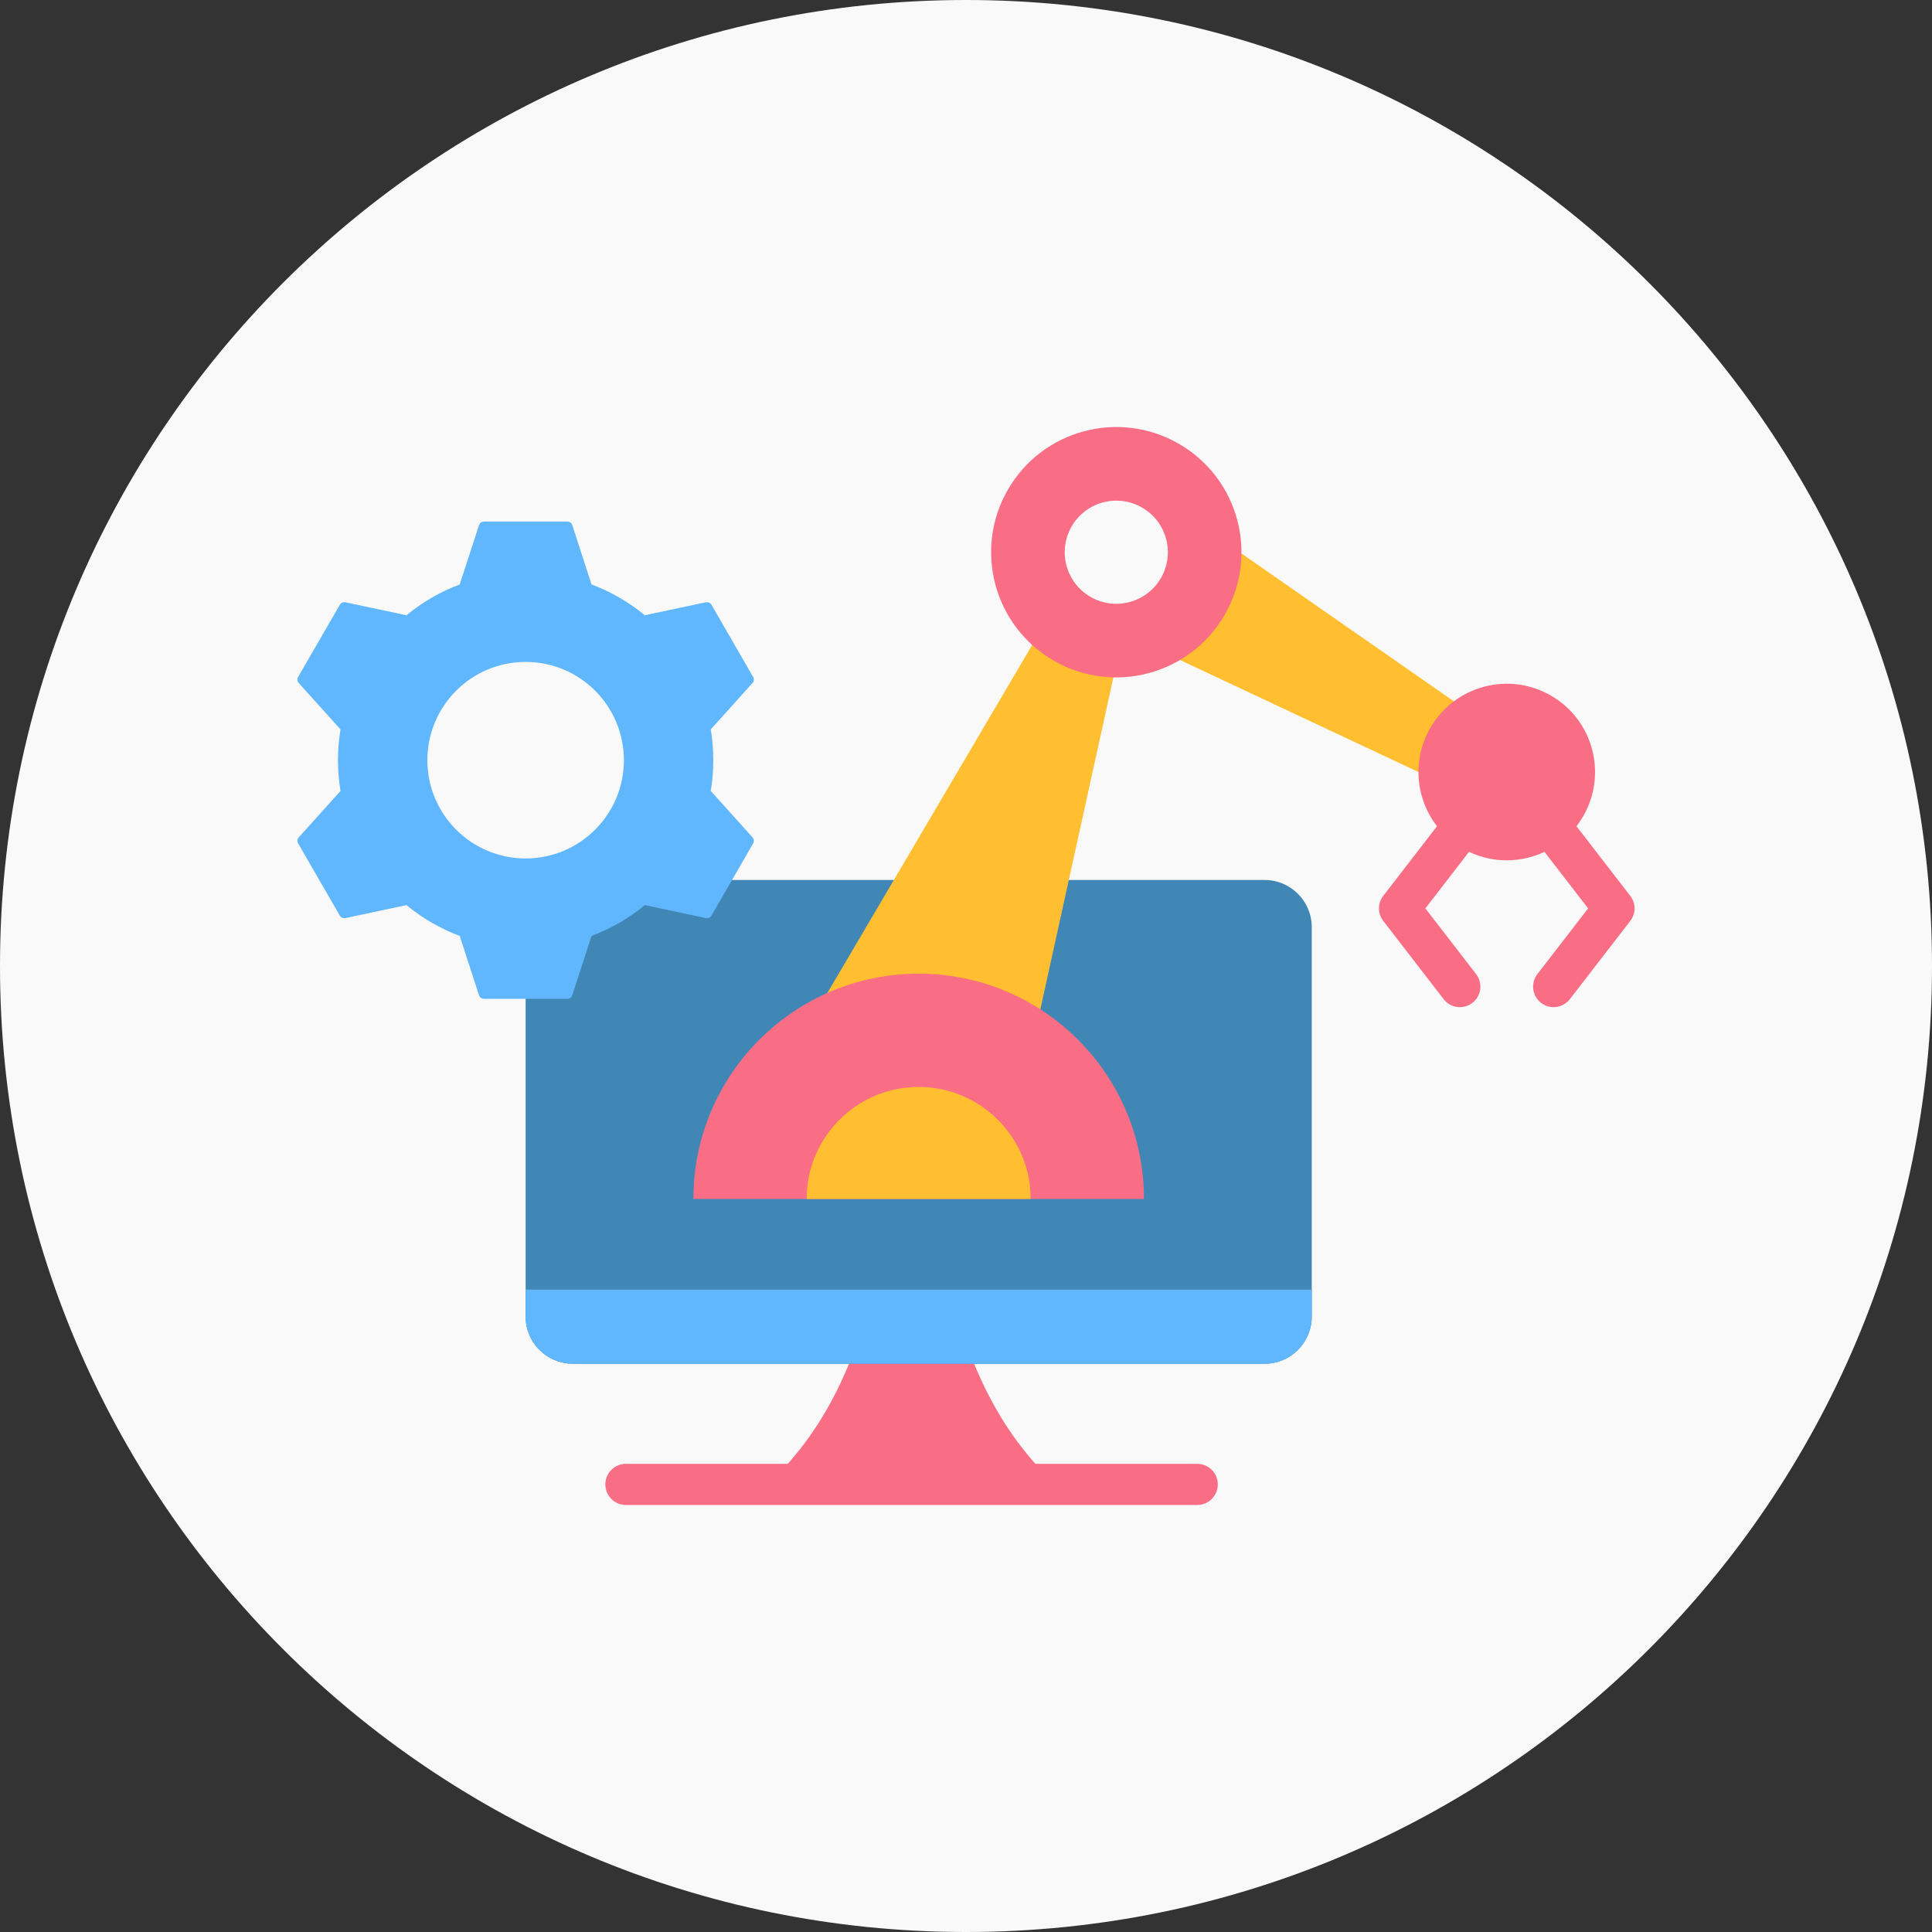
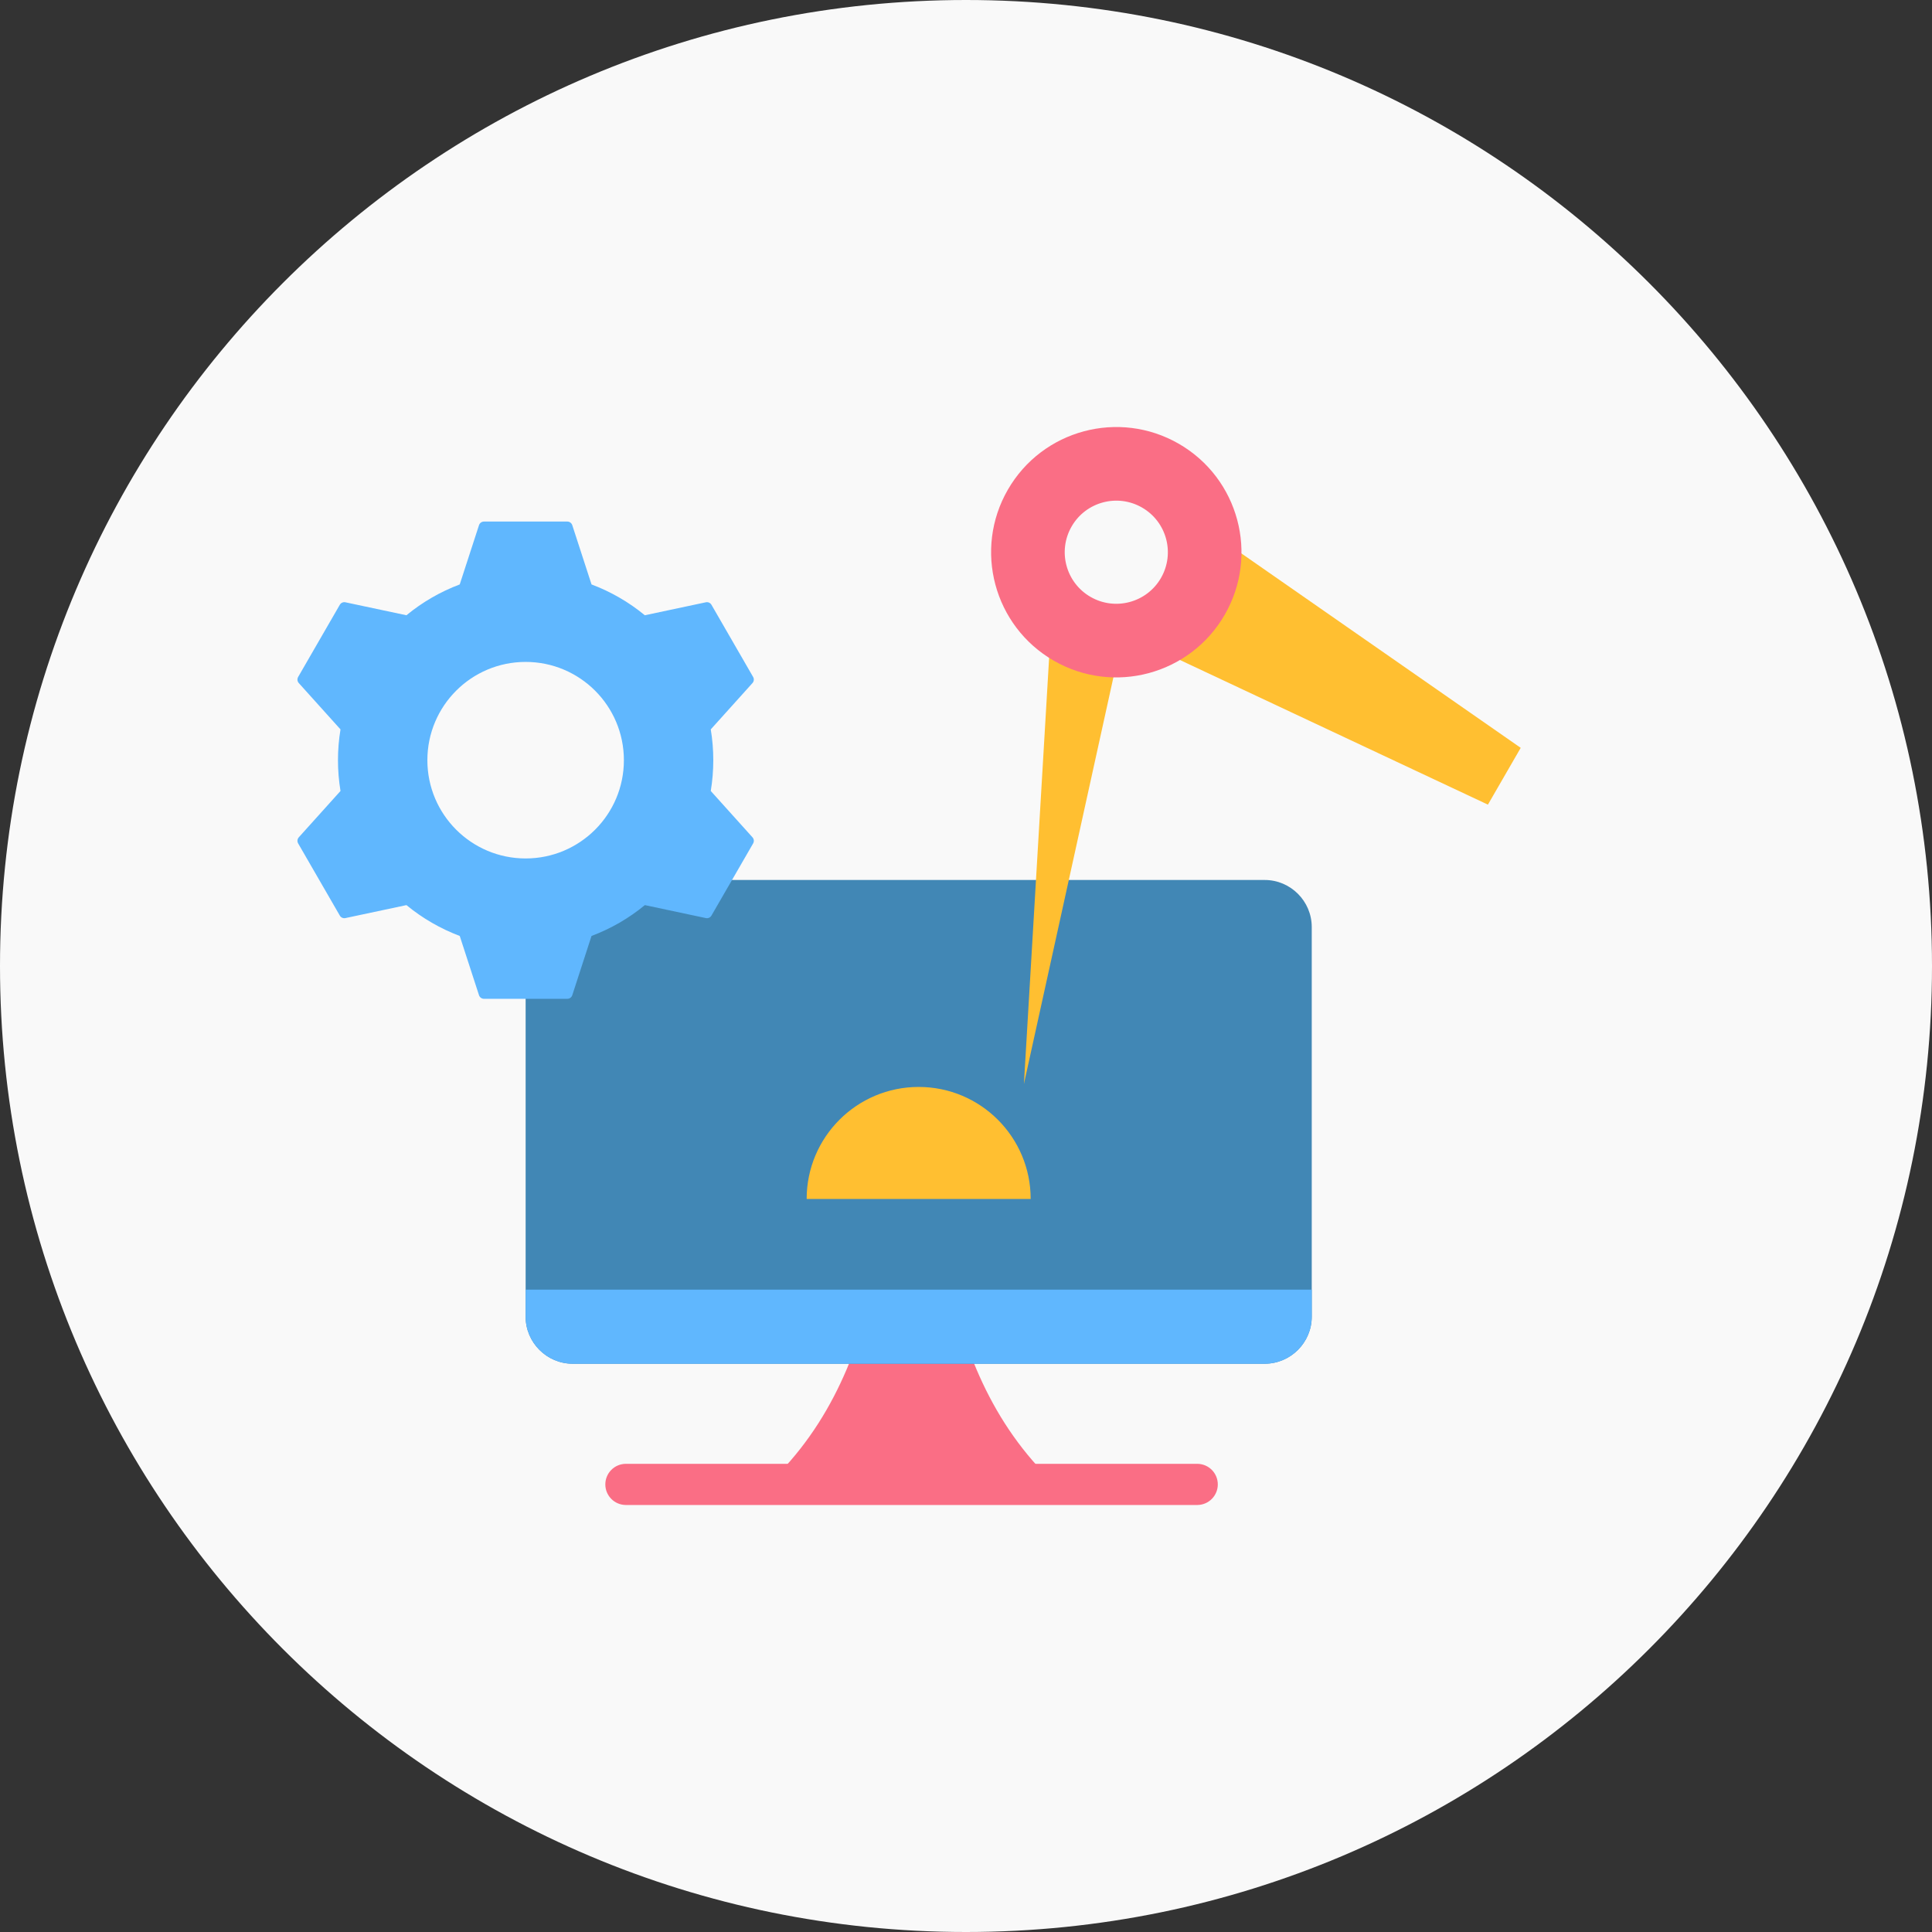
<svg xmlns="http://www.w3.org/2000/svg" width="120" height="120" viewBox="0 0 120 120" fill="none">
  <rect x="0" y="0" width="120" height="120" fill="#333333" stroke="none" />
  <g clip-path="url(#clip0_529_747)">
    <path d="M60 120C93.137 120 120 93.137 120 60C120 26.863 93.137 0 60 0C26.863 0 0 26.863 0 60C0 93.137 26.863 120 60 120Z" fill="#F9F9F9" />
    <path fill-rule="evenodd" clip-rule="evenodd" d="M54.696 77.454C53.809 82.773 52.085 87.634 48.447 91.445H64.791C61.154 87.634 59.43 82.773 58.543 77.454H54.696Z" fill="#FA6E85" />
    <path fill-rule="evenodd" clip-rule="evenodd" d="M55.168 75.408C55.013 76.725 54.815 78.019 54.558 79.281H58.68C58.422 78.019 58.225 76.725 58.069 75.408H55.168ZM48.897 90.921H38.853C38.518 90.927 38.199 91.064 37.964 91.303C37.729 91.542 37.598 91.864 37.598 92.199C37.598 92.534 37.729 92.856 37.964 93.095C38.199 93.334 38.518 93.471 38.853 93.477H74.385C74.72 93.471 75.039 93.334 75.274 93.095C75.508 92.856 75.64 92.534 75.64 92.199C75.64 91.864 75.508 91.542 75.274 91.303C75.039 91.064 74.72 90.927 74.385 90.921H48.897Z" fill="#FA6E85" />
    <path fill-rule="evenodd" clip-rule="evenodd" d="M94.454 46.45L75.093 32.973C75.944 36.098 73.894 39.268 70.691 39.774L92.417 49.977L94.454 46.45Z" fill="#FFBF31" />
    <path fill-rule="evenodd" clip-rule="evenodd" d="M35.571 54.657H78.552C80.16 54.657 81.475 55.972 81.475 57.58V81.782C81.475 83.389 80.16 84.704 78.552 84.704H35.571C33.963 84.704 32.648 83.389 32.648 81.782V57.579C32.648 55.972 33.963 54.657 35.571 54.657Z" fill="#4187B5" />
    <path fill-rule="evenodd" clip-rule="evenodd" d="M81.475 80.103V81.782C81.475 83.389 80.16 84.704 78.552 84.704H35.571C33.964 84.704 32.648 83.389 32.648 81.782V80.103H81.475Z" fill="#60B7FE" />
-     <path fill-rule="evenodd" clip-rule="evenodd" d="M96.329 43.203C99.211 44.867 99.956 48.687 97.918 51.317L101.258 55.643C101.433 55.869 101.527 56.148 101.524 56.433C101.522 56.719 101.423 56.995 101.245 57.218L97.495 62.076C97.286 62.337 96.983 62.507 96.651 62.547C96.319 62.587 95.984 62.495 95.72 62.29C95.455 62.086 95.281 61.785 95.236 61.454C95.191 61.123 95.278 60.787 95.478 60.519L98.641 56.422L95.93 52.911C94.487 53.592 92.769 53.633 91.244 52.911L88.533 56.422L91.696 60.519C91.896 60.787 91.983 61.123 91.938 61.454C91.893 61.785 91.719 62.086 91.454 62.29C91.19 62.495 90.855 62.587 90.523 62.547C90.191 62.507 89.888 62.337 89.68 62.076L85.916 57.201C85.742 56.974 85.648 56.696 85.65 56.411C85.653 56.125 85.751 55.849 85.93 55.626L89.256 51.317C87.929 49.609 87.69 47.2 88.838 45.211C90.352 42.588 93.706 41.689 96.329 43.203Z" fill="#FA6E85" />
-     <path fill-rule="evenodd" clip-rule="evenodd" d="M69.671 39.728L63.597 67.329L50.978 62.373L65.333 37.983C66.448 39.194 68.059 39.829 69.671 39.728Z" fill="#FFBF31" />
-     <path fill-rule="evenodd" clip-rule="evenodd" d="M57.061 60.477C64.789 60.477 71.053 66.741 71.053 74.469H43.068C43.068 66.742 49.333 60.477 57.061 60.477Z" fill="#FA6E85" />
+     <path fill-rule="evenodd" clip-rule="evenodd" d="M69.671 39.728L63.597 67.329L65.333 37.983C66.448 39.194 68.059 39.829 69.671 39.728Z" fill="#FFBF31" />
    <path fill-rule="evenodd" clip-rule="evenodd" d="M57.06 67.512C60.903 67.512 64.017 70.627 64.017 74.469H50.103C50.103 70.627 53.218 67.512 57.06 67.512Z" fill="#FFBF31" />
    <path fill-rule="evenodd" clip-rule="evenodd" d="M73.223 27.566C76.941 29.713 78.215 34.468 76.068 38.187C73.921 41.906 69.166 43.18 65.447 41.033C61.729 38.886 60.455 34.13 62.602 30.412C64.749 26.693 69.504 25.419 73.223 27.566ZM70.936 31.526C69.405 30.642 67.446 31.166 66.562 32.698C65.677 34.23 66.202 36.188 67.734 37.073C69.266 37.957 71.224 37.432 72.109 35.901C72.993 34.369 72.468 32.41 70.936 31.526Z" fill="#FA6E85" />
    <path fill-rule="evenodd" clip-rule="evenodd" d="M36.741 36.3C37.942 36.752 39.061 37.399 40.051 38.215L43.839 37.41C43.906 37.395 43.977 37.402 44.041 37.43C44.104 37.458 44.157 37.506 44.191 37.566L46.776 42.044C46.812 42.104 46.827 42.174 46.82 42.243C46.812 42.312 46.783 42.377 46.736 42.428L44.147 45.304C44.356 46.57 44.356 47.862 44.147 49.129L46.736 52.005C46.783 52.056 46.813 52.121 46.82 52.19C46.827 52.259 46.812 52.329 46.777 52.389L44.191 56.866C44.157 56.927 44.105 56.975 44.041 57.003C43.978 57.031 43.907 57.038 43.839 57.023L40.053 56.218C39.062 57.035 37.943 57.682 36.741 58.133L35.546 61.811C35.525 61.878 35.483 61.935 35.427 61.976C35.371 62.017 35.303 62.039 35.233 62.038H30.063C29.994 62.039 29.926 62.017 29.87 61.976C29.813 61.935 29.772 61.878 29.751 61.811L28.555 58.133C27.354 57.681 26.235 57.034 25.245 56.218L21.457 57.023C21.39 57.038 21.319 57.031 21.255 57.003C21.192 56.975 21.139 56.927 21.105 56.866L18.52 52.388C18.484 52.328 18.469 52.259 18.477 52.19C18.484 52.121 18.513 52.056 18.56 52.005L21.149 49.129C20.94 47.862 20.94 46.57 21.149 45.304L18.56 42.428C18.513 42.377 18.484 42.312 18.476 42.243C18.469 42.174 18.484 42.104 18.52 42.044L21.105 37.566C21.139 37.506 21.192 37.458 21.255 37.43C21.319 37.401 21.39 37.395 21.457 37.41L25.245 38.215C26.235 37.398 27.354 36.752 28.555 36.3L29.751 32.622C29.772 32.555 29.813 32.498 29.87 32.457C29.926 32.416 29.994 32.394 30.063 32.395H35.233C35.303 32.394 35.371 32.416 35.427 32.457C35.483 32.498 35.525 32.555 35.546 32.622L36.741 36.3ZM32.648 41.113C29.277 41.113 26.545 43.846 26.545 47.217C26.545 50.587 29.277 53.32 32.648 53.32C36.019 53.32 38.751 50.587 38.751 47.217C38.751 43.846 36.019 41.113 32.648 41.113Z" fill="#60B7FE" />
  </g>
  <defs>
    <clipPath id="clip0_529_747">
      <rect width="120" height="120" fill="white" />
    </clipPath>
  </defs>
</svg>